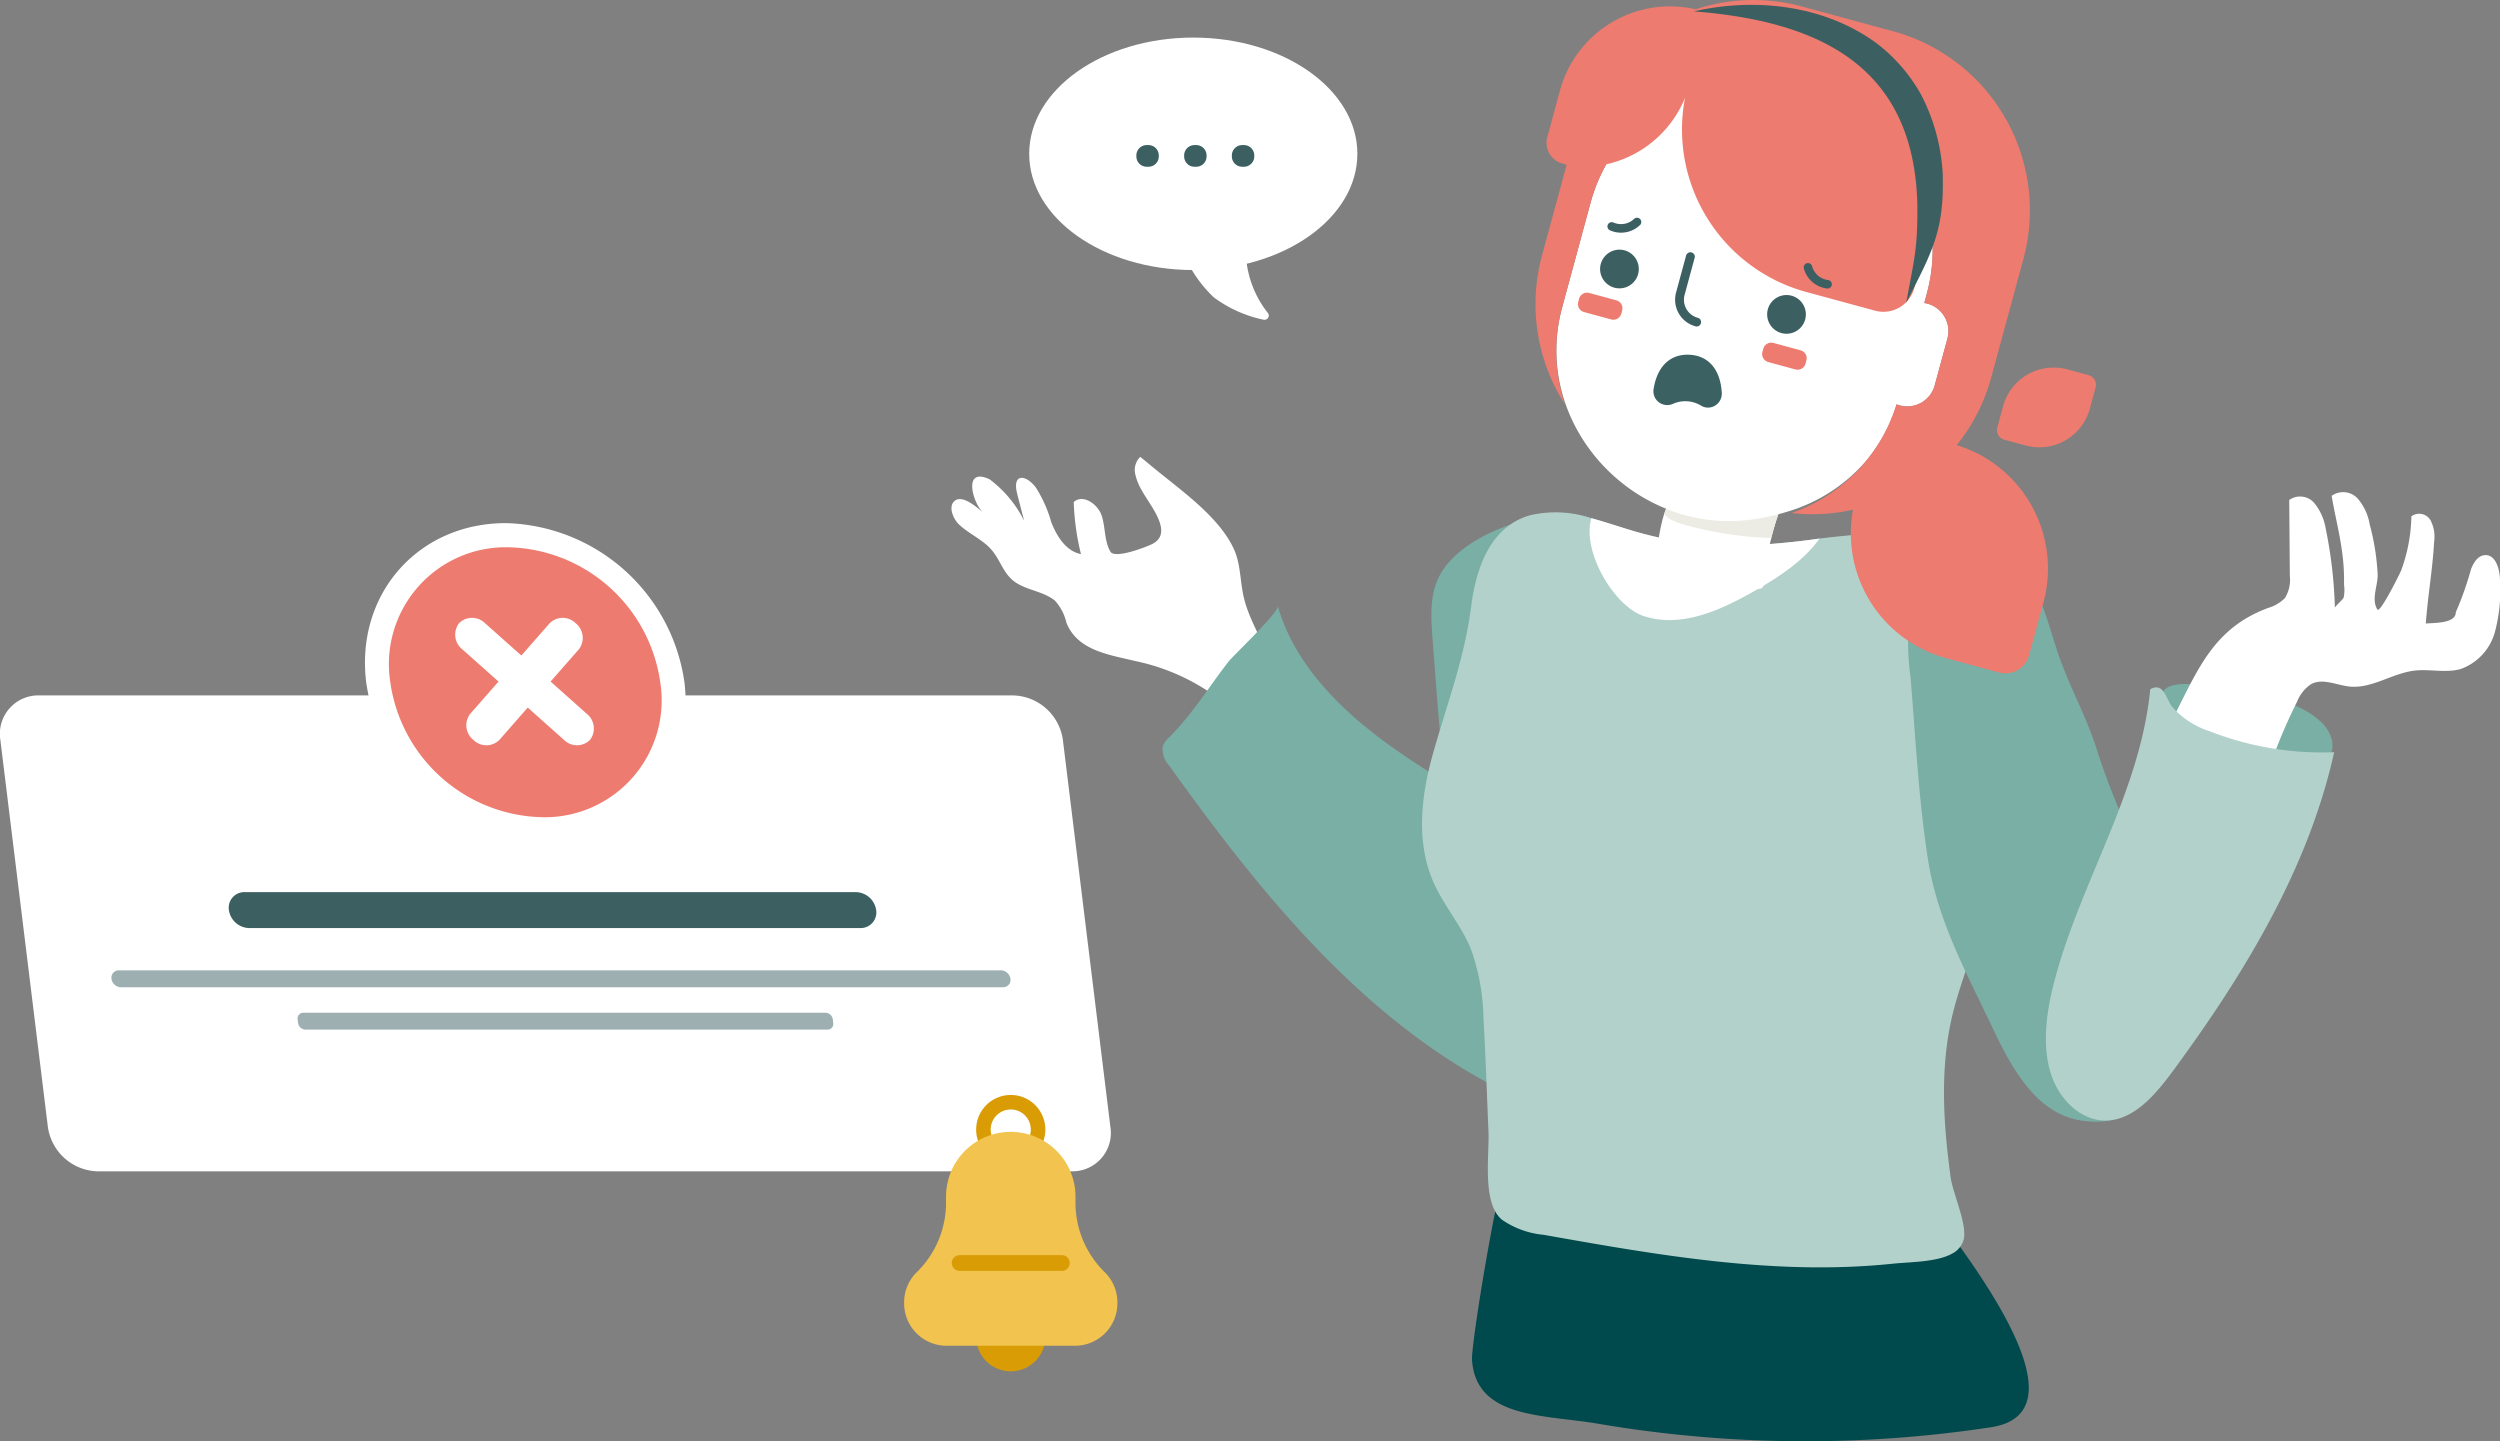
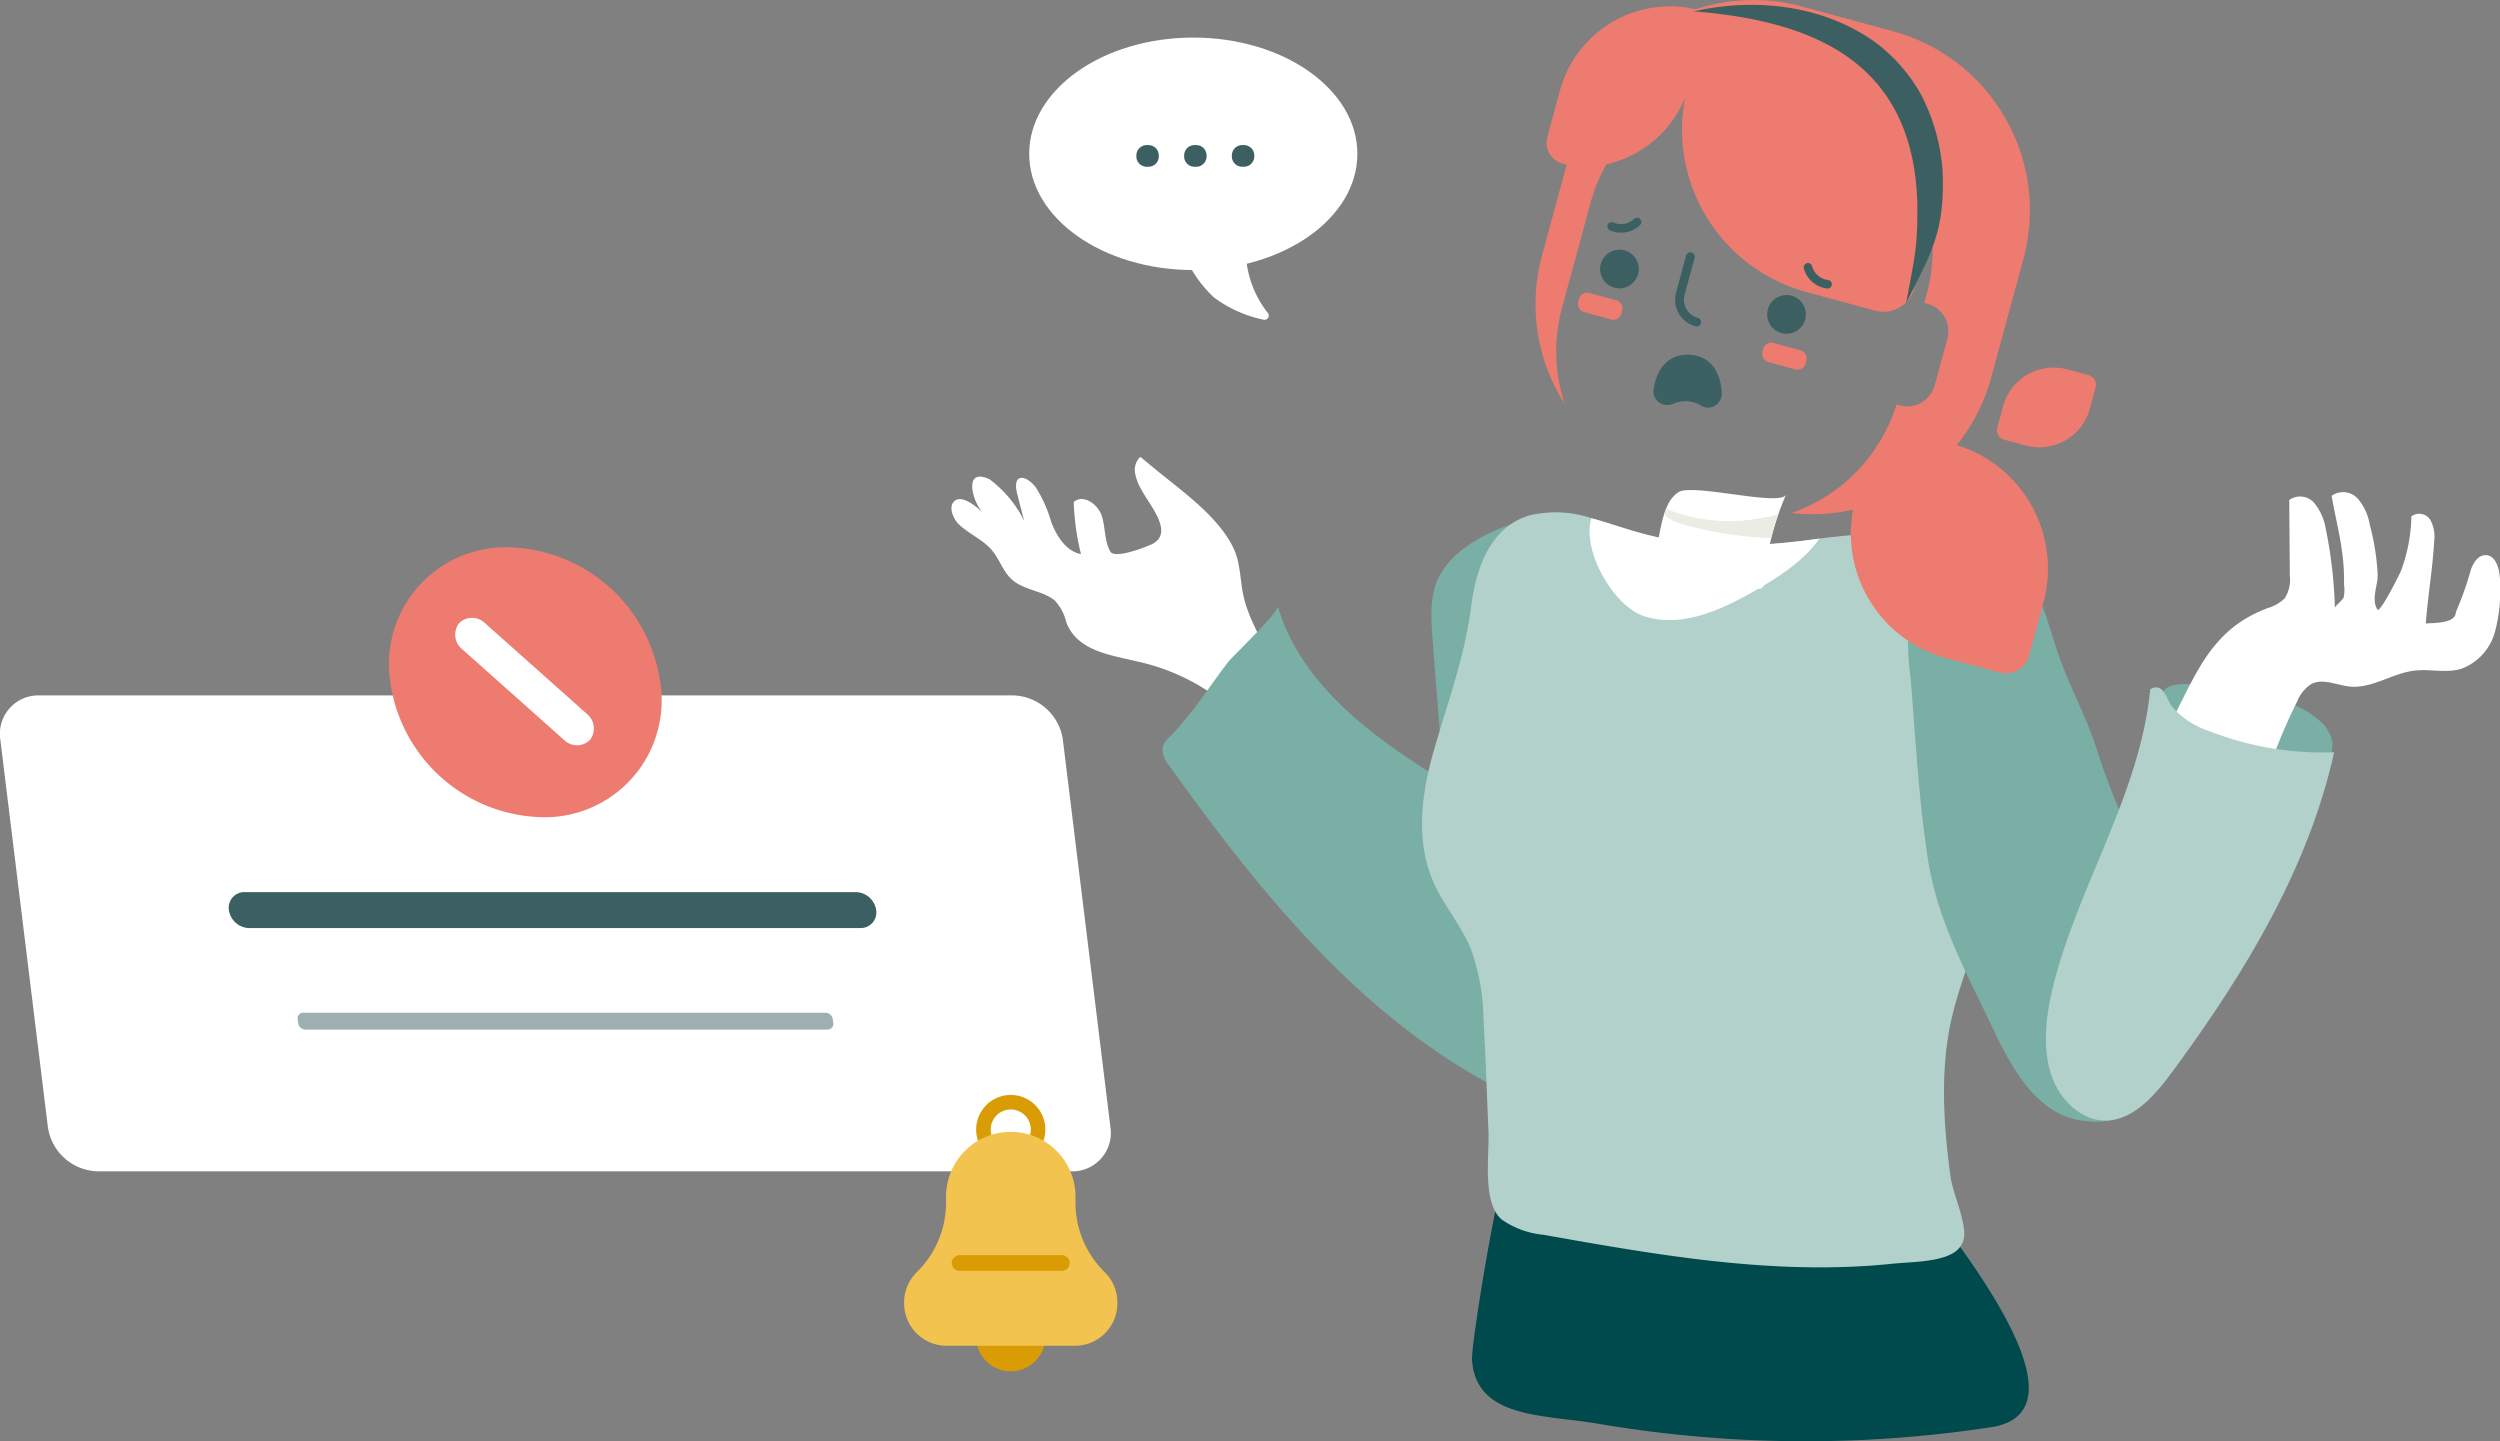
<svg xmlns="http://www.w3.org/2000/svg" id="Groupe_2430" data-name="Groupe 2430" width="268.862" height="155" viewBox="0 0 268.862 155">
  <rect x="0" y="0" width="268.862" height="155" fill="#808080" stroke="none" />
  <defs>
    <clipPath id="clip-path">
      <rect id="Rectangle_870" data-name="Rectangle 870" width="268.862" height="155" fill="none" />
    </clipPath>
    <clipPath id="clip-path-3">
-       <rect id="Rectangle_867" data-name="Rectangle 867" width="96.692" height="1.82" fill="none" />
-     </clipPath>
+       </clipPath>
    <clipPath id="clip-path-4">
      <rect id="Rectangle_868" data-name="Rectangle 868" width="57.613" height="1.82" fill="none" />
    </clipPath>
  </defs>
  <g id="Groupe_2429" data-name="Groupe 2429" clip-path="url(#clip-path)">
    <g id="Groupe_2428" data-name="Groupe 2428">
      <g id="Groupe_2427" data-name="Groupe 2427" clip-path="url(#clip-path)">
        <path id="Tracé_2693" data-name="Tracé 2693" d="M281.869,21.5c0,6.9-7.9,12.5-17.646,12.5s-17.647-5.6-17.647-12.5S254.477,9,264.223,9s17.646,5.6,17.646,12.5" transform="translate(-135.891 -4.959)" fill="#fff" />
        <path id="Tracé_2694" data-name="Tracé 2694" d="M291.948,62.934a11.01,11.01,0,0,1-2.095-9.331c-3.009-.127-8.435-1.764-7.4,1.766a13.821,13.821,0,0,0,3.676,5.882,13.64,13.64,0,0,0,5.341,2.4.459.459,0,0,0,.478-.722" transform="translate(-155.592 -29.272)" fill="#fff" />
        <path id="Tracé_2695" data-name="Tracé 2695" d="M273.356,37.091a1.113,1.113,0,0,1-1.106-1.106v-.119a1.113,1.113,0,0,1,1.106-1.106h.2a1.113,1.113,0,0,1,1.106,1.106v.119a1.113,1.113,0,0,1-1.106,1.106Z" transform="translate(-150.04 -19.157)" fill="#3c6062" />
        <path id="Tracé_2696" data-name="Tracé 2696" d="M284.8,37.091a1.113,1.113,0,0,1-1.106-1.106v-.119A1.113,1.113,0,0,1,284.8,34.76h.2a1.113,1.113,0,0,1,1.106,1.106v.119a1.113,1.113,0,0,1-1.106,1.106Z" transform="translate(-156.345 -19.157)" fill="#3c6062" />
        <path id="Tracé_2697" data-name="Tracé 2697" d="M296.235,37.091a1.113,1.113,0,0,1-1.106-1.106v-.119a1.113,1.113,0,0,1,1.106-1.106h.2a1.113,1.113,0,0,1,1.106,1.106v.119a1.113,1.113,0,0,1-1.106,1.106Z" transform="translate(-162.649 -19.157)" fill="#3c6062" />
        <path id="Tracé_2698" data-name="Tracé 2698" d="M412.511,303.55c.211,2.51-.842,4.356-4.028,4.844a132.727,132.727,0,0,1-42.247-.374c-5.887-1-13.126-.53-13.574-6.851-.123-1.73,2.947-20.109,3.626-20.093,7.482.18,15.032,1.72,22.562,2.025q5.723.232,11.453.116c1.213-.026,9.685-1.178,10.17-.5,2.314,3.213,11.486,14.286,12.038,20.839" transform="translate(-194.354 -154.904)" fill="#00494c" />
        <path id="Tracé_2699" data-name="Tracé 2699" d="M526.76,164.861c2.808.418,5.712.989,7.891,2.864a4.126,4.126,0,0,1,1.407,2.053,2.531,2.531,0,0,1-.674,2.487,3,3,0,0,1-1.856.534,47.516,47.516,0,0,1-5.975-.09,15.542,15.542,0,0,1-5.129-1.093c-1.606-.714-5.77-4.28-4.5-6.871.931-1.9,7.206-.126,8.837.117" transform="translate(-285.302 -90.314)" fill="#79afa5" />
        <path id="Tracé_2700" data-name="Tracé 2700" d="M529.528,130.373a4.217,4.217,0,0,0,1.92-1.086,3.731,3.731,0,0,0,.535-2.4q-.032-4.079-.063-8.157a2.014,2.014,0,0,1,2.686.316,5.848,5.848,0,0,1,1.223,2.694,48.82,48.82,0,0,1,1,8.606c-.014-.184.835-.852.947-1.137a4.142,4.142,0,0,0,.035-1.39,21.991,21.991,0,0,0-.243-3.754c-.266-1.948-.769-3.846-1.085-5.782a2.122,2.122,0,0,1,2.806.3,5.733,5.733,0,0,1,1.288,2.793,25.539,25.539,0,0,1,.852,5.349c.033,1.24-.719,2.653-.032,3.781.285.47,2.467-3.953,2.56-4.2a17.8,17.8,0,0,0,1.1-5.818,1.411,1.411,0,0,1,2.055.419,3.836,3.836,0,0,1,.388,2.332c-.164,2.95-.68,5.841-.894,8.78.735-.092,3.227.046,3.227-1.216a34.979,34.979,0,0,0,1.642-4.647c.265-.682.723-1.425,1.453-1.491,1.2-.109,1.648,1.526,1.658,2.73a17.374,17.374,0,0,1-.551,5.547,5.882,5.882,0,0,1-3.649,3.956c-1.6.472-3.332-.012-4.993.182-2.394.28-4.572,1.955-6.97,1.713-1.394-.141-2.861-.915-4.11-.281a3.944,3.944,0,0,0-1.541,1.891,57.223,57.223,0,0,0-3.511,8.717c-.274.883-7.883-2.188-8.584-2.561-3.049-1.623-2.472-2-1.152-4.573,2.562-4.993,4.255-9.432,10.008-11.6" transform="translate(-285.724 -64.959)" fill="#fff" />
        <path id="Tracé_2701" data-name="Tracé 2701" d="M249.453,110.443c-.714-.6-1.19-.985-1.2-.974a1.963,1.963,0,0,0-.546,1.782,5.788,5.788,0,0,0,.709,1.8c.846,1.6,3.523,4.588,1.114,5.792-.581.291-3.981,1.626-4.478.819-.674-1.149-.525-2.6-.936-3.863s-2.027-2.376-3.011-1.478a26.9,26.9,0,0,0,.777,5.6c-1.617-.317-2.619-1.937-3.207-3.476a13.884,13.884,0,0,0-1.662-3.712c-1.107-1.422-2.546-1.488-1.99.7q.371,1.458.753,2.914a12.559,12.559,0,0,0-3.717-4.471c-2.911-1.37-1.831,2.494-.73,3.561-.574-.5-2.115-1.88-2.964-1.29s-.2,2,.357,2.543c.971.945,2.282,1.517,3.263,2.47,1.3,1.267,1.449,2.98,3.07,3.932,1.273.749,2.815.878,4,1.806a5.19,5.19,0,0,1,1.259,2.389c1.192,3.039,4.668,3.463,7.461,4.146a22.582,22.582,0,0,1,10.777,5.585l3.68-2.841a1.379,1.379,0,0,0,.465-.5,1.3,1.3,0,0,0-.008-.812c-.709-2.935-2.665-5.459-3.321-8.406-.38-1.707-.319-3.535-1.058-5.12-1.667-3.576-5.907-6.43-8.859-8.9" transform="translate(-125.63 -60.329)" fill="#fff" />
        <path id="Tracé_2702" data-name="Tracé 2702" d="M343.716,130.358c-.975,2-.828,4.345-.66,6.565,1.022,13.477,2.053,27.013,5.077,40.185a2.081,2.081,0,0,0,2.4,1.995l6.4.461c1.216-12.728-1.255-25.531-.9-38.313.083-3.028.324-6.052.307-9.082-.009-1.58.75-7.687-1.016-8.25a2.833,2.833,0,0,0-1.478.056c-3.563.817-8.423,2.876-10.129,6.382" transform="translate(-188.995 -68.25)" fill="#79afa5" />
        <path id="Tracé_2703" data-name="Tracé 2703" d="M279.261,159.249a2.57,2.57,0,0,0-.753,1.061,2.538,2.538,0,0,0,.684,2.022c9.722,13.585,20.584,27.094,35.429,34.753a1.841,1.841,0,0,0,1.151.3c.578-.112.9-.719,1.116-1.268,2.147-5.528,1.2-11.731,2.078-17.6.813-5.428,1.655-6.324-3.033-9.728-4.1-2.974-8.536-5.437-12.666-8.364-5.447-3.86-10.547-8.824-12.388-15.241.184.64-4.808,5.353-5.295,5.98-2.1,2.7-3.89,5.652-6.323,8.085" transform="translate(-153.463 -80.013)" fill="#79afa5" />
        <path id="Tracé_2704" data-name="Tracé 2704" d="M397.611,202.5c-1.672.874-4.466.844-6.312,1.036-12.573,1.313-25.191-.918-37.534-3.11a9.4,9.4,0,0,1-4.472-1.62c-2.18-1.806-1.339-6.948-1.453-9.512-.179-4.028-.293-8.058-.537-12.083a23.3,23.3,0,0,0-1.356-7.534c-.915-2.215-2.455-4.123-3.572-6.242-.17-.326-.331-.657-.478-.993-1.862-4.279-1.305-9.225-.041-13.711,1.531-5.424,3.415-10.319,4.123-15.886.506-3.98,1.972-8.48,6.219-9.772a12.062,12.062,0,0,1,6.706.285c1.264.34,2.524.763,3.76,1.14a39.264,39.264,0,0,0,11.045,1.839,77.505,77.505,0,0,0,9.731-.79c5.116-.607,10.186-1.067,14.934.726a4.547,4.547,0,0,1,2.2,1.448,5.125,5.125,0,0,1,.713,2.657c.5,6.242.326,12.493.772,18.726a54.538,54.538,0,0,1-1.568,18.8c-.823,2.9-1.963,5.7-2.689,8.614-1.442,5.786-1.062,11.816-.267,17.671.246,1.818,1.814,5.118,1.408,6.751a2.413,2.413,0,0,1-1.335,1.555" transform="translate(-187.762 -67.629)" fill="#b3d1cb" />
        <path id="Tracé_2705" data-name="Tracé 2705" d="M457.582,135.464a27.849,27.849,0,0,0-.167,8.773c.534,6.5.86,13.034,1.861,19.487,1.035,6.67,4.159,12.246,7.042,18.336,1.993,4.211,4.635,8.941,9.225,9.744,4.724.827,7.56-1.465,8.764-5.8a25.856,25.856,0,0,0,1.287-8.045c-.432-9.358-5.43-17.36-8.154-26.019-1.165-3.7-3.091-7.01-4.311-10.756-.859-2.637-1.539-5.384-3.036-7.72-3.936-6.138-10.811-5.095-12.511,1.994" transform="translate(-251.94 -71.337)" fill="#79afa5" />
        <path id="Tracé_2706" data-name="Tracé 2706" d="M507.685,169.365a33.276,33.276,0,0,0,13.47,2.287c-2.782,12.554-9.674,23.83-17.193,34.084-1.776,2.423-3.873,4.991-6.583,5.458-3.023.522-5.769-1.958-6.714-5.055s-.447-6.623.414-9.9c2.8-10.667,9.21-20.266,10.3-31.365,1.469-.8,1.676,1.043,2.389,1.938a9.064,9.064,0,0,0,3.917,2.557" transform="translate(-270.13 -90.754)" fill="#b3d1cb" />
        <path id="Tracé_2707" data-name="Tracé 2707" d="M410.1,117.906c-.3.689-.579,1.393-.827,2.105q-.434,1.254-.758,2.551a29.193,29.193,0,0,0-.768,4.725.844.844,0,0,1-.253.662.853.853,0,0,1-.606.069L395.6,126.46c.6-1.558.712-4.385,1.4-6.49.064-.189.129-.373.2-.547.055-.142.115-.281.18-.413a3.3,3.3,0,0,1,1.163-1.388c.984-.616,5.309.23,8.384.552,1.664.17,2.965.184,3.162-.267" transform="translate(-218.022 -64.702)" fill="#fff" />
        <path id="Tracé_2708" data-name="Tracé 2708" d="M405.562,126.345c-1.691,2.395-4.371,4.137-6.978,5.626-3.677,2.105-8.011,4.063-12.015,2.675-3.066-1.062-6.591-6.872-5.543-10.489,1.264.34,2.523.763,3.76,1.14a39.245,39.245,0,0,0,11.045,1.839,77.5,77.5,0,0,0,9.731-.79" transform="translate(-209.884 -68.424)" fill="#fff" />
-         <path id="Tracé_2709" data-name="Tracé 2709" d="M415.04,46.011a3.289,3.289,0,0,1-.037.474c-.018.119-.046.234-.073.349l-1.366,5.019a3.061,3.061,0,0,1-.427.928s0,0,0,0a3.567,3.567,0,0,1-.317.382,2.921,2.921,0,0,1-1,.7c-.074.032-.152.06-.23.087a3.012,3.012,0,0,1-1.783.06,2.859,2.859,0,0,1-.34-.115c-.041.129-.083.258-.129.382-.032.106-.069.211-.11.317a1.338,1.338,0,0,1-.06.175l-.069.179c-.009.032-.023.064-.032.092-.046.119-.092.239-.142.354a16.46,16.46,0,0,1-2.032,3.668c-.2.28-.413.561-.634.827a17.819,17.819,0,0,1-8.466,5.52q-.517.166-1.048.3a24.036,24.036,0,0,1-2.808.561,18.044,18.044,0,0,1-9.253-1.149c-.074-.032-.147-.06-.22-.092-8.076-3.369-13.486-12.3-10.963-21.58,0,0,.023-.078.055-.216l.368-1.351q.069-.241.138-.51c.074-.271.152-.556.235-.859.138-.5.285-1.039.432-1.59.211-.777.432-1.581.639-2.354.105-.386.206-.763.3-1.121s.193-.708.281-1.03l.271-1c.041-.147.078-.281.11-.4l.092-.336c.032-.115.06-.211.078-.29l.051-.184a.015.015,0,0,0,0-.009q.1-.379.22-.745c.078-.248.161-.487.248-.731.175-.478.368-.947.579-1.4q.159-.345.331-.676c.1-.2.2-.391.308-.579A18.06,18.06,0,0,1,398.7,19.517l1.324.359a18.068,18.068,0,0,1,13.141,14.9v0c.009.051.014.1.018.147a16.545,16.545,0,0,1,.147,1.728c0,.1.009.189.009.285v0a17.418,17.418,0,0,1-.087,2.133c-.037.386-.092.777-.156,1.163-.069.4-.147.8-.244,1.2-.046.2-.1.391-.147.584v0l-.262.975v0a.159.159,0,0,0,.046,0c.055.009.11.018.166.032a1.176,1.176,0,0,1,.119.032,2.79,2.79,0,0,1,.717.294,2.914,2.914,0,0,1,.414.285,2.161,2.161,0,0,1,.189.166,1.574,1.574,0,0,1,.147.152,2.8,2.8,0,0,1,.317.418,2.052,2.052,0,0,1,.124.211,1.987,1.987,0,0,1,.105.221,1.388,1.388,0,0,1,.078.193c.014.041.028.078.041.119s.023.088.032.129a2.291,2.291,0,0,1,.069.359c.009.05.014.1.019.142a2.3,2.3,0,0,1,.013.248" transform="translate(-205.494 -10.406)" fill="#fff" />
        <path id="Tracé_2710" data-name="Tracé 2710" d="M422.295,82.749l-.088.334a.892.892,0,0,0,.626,1.095h0l2.916.793a.893.893,0,0,0,1.095-.627l.088-.335a.892.892,0,0,0-.625-1.094h0l-2.916-.792a.891.891,0,0,0-1.094.625h0" transform="translate(-232.665 -45.241)" fill="#ed7b6f" />
        <path id="Tracé_2711" data-name="Tracé 2711" d="M378.166,70.767l-.088.334A.892.892,0,0,0,378.7,72.2h0l2.916.793a.893.893,0,0,0,1.095-.627l.088-.335a.892.892,0,0,0-.625-1.094h0l-2.916-.79a.892.892,0,0,0-1.095.626h0Z" transform="translate(-208.345 -38.639)" fill="#ed7b6f" />
        <path id="Tracé_2712" data-name="Tracé 2712" d="M423.45,72.219A2.081,2.081,0,1,0,426,70.756h0a2.08,2.08,0,0,0-2.551,1.463" transform="translate(-233.328 -38.954)" fill="#3c6062" />
        <path id="Tracé_2713" data-name="Tracé 2713" d="M383.424,61.348a2.081,2.081,0,1,0,2.553-1.463h0a2.08,2.08,0,0,0-2.551,1.463" transform="translate(-211.269 -32.963)" fill="#3c6062" />
        <path id="Tracé_2714" data-name="Tracé 2714" d="M403.518,68.409a.476.476,0,0,0,.237-.923,2.011,2.011,0,0,1-1.413-2.468l1.08-3.979a.476.476,0,0,0-.334-.585.486.486,0,0,0-.585.336l-1.08,3.977A2.963,2.963,0,0,0,403.5,68.4h0l.012,0Z" transform="translate(-221.171 -33.309)" fill="#3c6062" />
        <path id="Tracé_2715" data-name="Tracé 2715" d="M489.046,90.182l-.624,2.3a5.615,5.615,0,0,1-6.887,3.955l-.013,0-2.3-.624a1.066,1.066,0,0,1-.748-1.308h0l.623-2.3a5.621,5.621,0,0,1,5.82-4.133A5.5,5.5,0,0,1,486,88.25l2.3.624A1.068,1.068,0,0,1,489.046,90.182Z" transform="translate(-263.673 -48.527)" fill="#ed7b6f" />
        <path id="Tracé_2716" data-name="Tracé 2716" d="M415.247,48.693a14.112,14.112,0,0,0-2.075-.821,19.893,19.893,0,0,0,3.719-7.3l3.459-12.732A19.963,19.963,0,0,0,406.316,3.357L396.528.7a19.865,19.865,0,0,0-11.428.3,11.957,11.957,0,0,0-1.9-.285,12.266,12.266,0,0,0-12.695,9.019l-1.36,5.01a2.325,2.325,0,0,0,1.632,2.85l.449.119-2.649,9.755a19.915,19.915,0,0,0,2.449,15.991,17.966,17.966,0,0,1-.286-10.407L373.8,21.8a18.081,18.081,0,0,1,1.691-4.13,11.943,11.943,0,0,0,8.1-6.343c.132-.266.253-.538.366-.817a17.615,17.615,0,0,0-.282,2.14A18.117,18.117,0,0,0,396.989,31.4l7.4,2.01a3.434,3.434,0,0,0,4.216-2.408l1.8-6.639a17.993,17.993,0,0,1-.457,7.25l-.266.979a3.056,3.056,0,0,1,2.487,3.831l-1.364,5.02a3.066,3.066,0,0,1-3.762,2.154,3.177,3.177,0,0,1-.338-.114A18.023,18.023,0,0,1,395.455,55.16l0,.019a19.857,19.857,0,0,0,6.568-.363,13.459,13.459,0,0,0-.2,1.574,13.9,13.9,0,0,0,10.221,14.391l5.679,1.541a2.634,2.634,0,0,0,3.234-1.847l1.545-5.684a13.9,13.9,0,0,0-7.246-16.1Z" transform="translate(-202.74 0)" fill="#ed7b6f" />
        <path id="Tracé_2717" data-name="Tracé 2717" d="M405.821,1.864c6.624-1.515,14.084-.674,19.686,3.458a17.985,17.985,0,0,1,4.7,5.408,20.883,20.883,0,0,1,2.368,8.475c.211,6.225-1.105,8.456-3.922,14.011.87-4.8,1.237-5.718,1.2-10.592-.357-14.876-10.523-19.7-24.023-20.759Z" transform="translate(-223.652 -0.64)" fill="#3c6062" />
        <path id="Tracé_2718" data-name="Tracé 2718" d="M410.99,122.492q-.434,1.255-.758,2.551a39.14,39.14,0,0,1-9.115-1.365c-.469-.133-1.99-.538-2.39-1.227.064-.189.128-.373.2-.547a18.034,18.034,0,0,0,9.253,1.149,24.128,24.128,0,0,0,2.808-.561" transform="translate(-219.743 -67.183)" fill="#ecece4" />
        <path id="Tracé_2719" data-name="Tracé 2719" d="M386.541,53.787a2.847,2.847,0,0,1-1.211-.265.46.46,0,0,1,.39-.832,2.042,2.042,0,0,0,2.216-.369.46.46,0,1,1,.639.661,2.94,2.94,0,0,1-2.035.805" transform="translate(-212.214 -28.764)" fill="#3c6062" />
        <path id="Tracé_2720" data-name="Tracé 2720" d="M434.709,65.784a.439.439,0,0,1-.048,0,2.951,2.951,0,0,1-2.5-2.143.46.46,0,1,1,.889-.234,2.042,2.042,0,0,0,1.7,1.463.459.459,0,0,1-.048.916" transform="translate(-238.162 -34.754)" fill="#3c6062" />
        <path id="Tracé_2721" data-name="Tracé 2721" d="M396.7,90.1a1.5,1.5,0,0,0,1.523.171,3.259,3.259,0,0,1,3.061.22,1.441,1.441,0,0,0,1.487-.043,1.5,1.5,0,0,0,.7-1.357c-.146-2.513-1.422-4.006-3.5-4.1-2.056-.09-3.454,1.259-3.835,3.7A1.477,1.477,0,0,0,396.7,90.1" transform="translate(-218.302 -46.841)" fill="#3c6162" />
-         <path id="Tracé_2722" data-name="Tracé 2722" d="M121.794,142.442c1.16,9.451-5.56,17.112-15.011,17.112a19.909,19.909,0,0,1-19.213-17.112c-1.16-9.451,5.56-17.112,15.011-17.112a19.909,19.909,0,0,1,19.213,17.112" transform="translate(-48.188 -69.071)" fill="#fff" />
        <path id="Tracé_2723" data-name="Tracé 2723" d="M115.234,217.788H10.505a5.55,5.55,0,0,1-5.356-4.77L.036,171.376a4.131,4.131,0,0,1,4.185-4.77H108.949a5.55,5.55,0,0,1,5.356,4.77l5.113,41.642a4.131,4.131,0,0,1-4.185,4.77" transform="translate(0 -91.818)" fill="#fff" />
        <path id="Tracé_2724" data-name="Tracé 2724" d="M122.732,217.6H56.991a2.257,2.257,0,0,1-2.171-1.933,1.68,1.68,0,0,1,1.7-1.934h65.741a2.258,2.258,0,0,1,2.171,1.934,1.679,1.679,0,0,1-1.7,1.933" transform="translate(-30.204 -117.791)" fill="#3c6062" />
        <g id="Groupe_2423" data-name="Groupe 2423" transform="translate(11.982 104.36)" opacity="0.5">
          <g id="Groupe_2422" data-name="Groupe 2422">
            <g id="Groupe_2421" data-name="Groupe 2421" clip-path="url(#clip-path-3)">
              <path id="Tracé_2725" data-name="Tracé 2725" d="M122.579,234.3H27.721a1.062,1.062,0,0,1-1.022-.91.79.79,0,0,1,.8-.91h94.858a1.062,1.062,0,0,1,1.022.91.79.79,0,0,1-.8.91" transform="translate(-26.693 -232.485)" fill="#3c6062" />
            </g>
          </g>
        </g>
        <g id="Groupe_2426" data-name="Groupe 2426" transform="translate(32.004 108.909)" opacity="0.5">
          <g id="Groupe_2425" data-name="Groupe 2425">
            <g id="Groupe_2424" data-name="Groupe 2424" clip-path="url(#clip-path-4)">
              <path id="Tracé_2726" data-name="Tracé 2726" d="M128.288,244.44H72.141a.819.819,0,0,1-.788-.7l-.051-.416a.61.61,0,0,1,.616-.7h56.147a.819.819,0,0,1,.788.7l.051.416a.61.61,0,0,1-.616.7" transform="translate(-71.296 -242.62)" fill="#3c6062" />
            </g>
          </g>
        </g>
        <path id="Tracé_2727" data-name="Tracé 2727" d="M122.41,145.631a12.57,12.57,0,0,1-12.733,14.515,16.887,16.887,0,0,1-16.3-14.515,12.57,12.57,0,0,1,12.733-14.515,16.888,16.888,0,0,1,16.3,14.515" transform="translate(-51.402 -72.259)" fill="#ed7b6f" />
        <path id="Tracé_2728" data-name="Tracé 2728" d="M120.748,161.151l-10.942-9.745a2.018,2.018,0,0,1-.344-2.8,1.982,1.982,0,0,1,2.8,0l10.942,9.745a2.019,2.019,0,0,1,.344,2.8,1.982,1.982,0,0,1-2.8,0" transform="translate(-60.094 -81.581)" fill="#fff" />
-         <path id="Tracé_2729" data-name="Tracé 2729" d="M112.128,158.352l8.549-9.745a1.982,1.982,0,0,1,2.8,0,2.018,2.018,0,0,1,.343,2.8l-8.549,9.745a1.982,1.982,0,0,1-2.8,0,2.018,2.018,0,0,1-.344-2.8" transform="translate(-61.563 -81.58)" fill="#fff" />
        <path id="Tracé_2730" data-name="Tracé 2730" d="M241.311,315.685a3.721,3.721,0,1,1-3.721-3.721,3.721,3.721,0,0,1,3.721,3.721" transform="translate(-128.888 -171.927)" fill="#d99c05" />
        <path id="Tracé_2731" data-name="Tracé 2731" d="M237.589,263.894a2.157,2.157,0,1,1-2.158,2.157,2.16,2.16,0,0,1,2.158-2.157m0-1.563a3.721,3.721,0,1,0,3.72,3.721,3.721,3.721,0,0,0-3.72-3.721" transform="translate(-128.887 -144.574)" fill="#d99c05" />
        <path id="Tracé_2732" data-name="Tracé 2732" d="M239.546,289.5v.125a4.563,4.563,0,0,1-4.55,4.549H221.164a4.565,4.565,0,0,1-4.554-4.549V289.5a4.536,4.536,0,0,1,1.324-3.2,10.464,10.464,0,0,0,3.183-7.338v-.829a6.961,6.961,0,0,1,13.922,0v.83a10.474,10.474,0,0,0,3.184,7.34,4.538,4.538,0,0,1,1.322,3.2" transform="translate(-119.376 -149.445)" fill="#f2c34e" />
        <path id="Tracé_2733" data-name="Tracé 2733" d="M239.868,302.4h-11a.845.845,0,1,1,0-1.69h11a.845.845,0,1,1,0,1.69" transform="translate(-125.667 -165.724)" fill="#d99c05" />
      </g>
    </g>
  </g>
</svg>